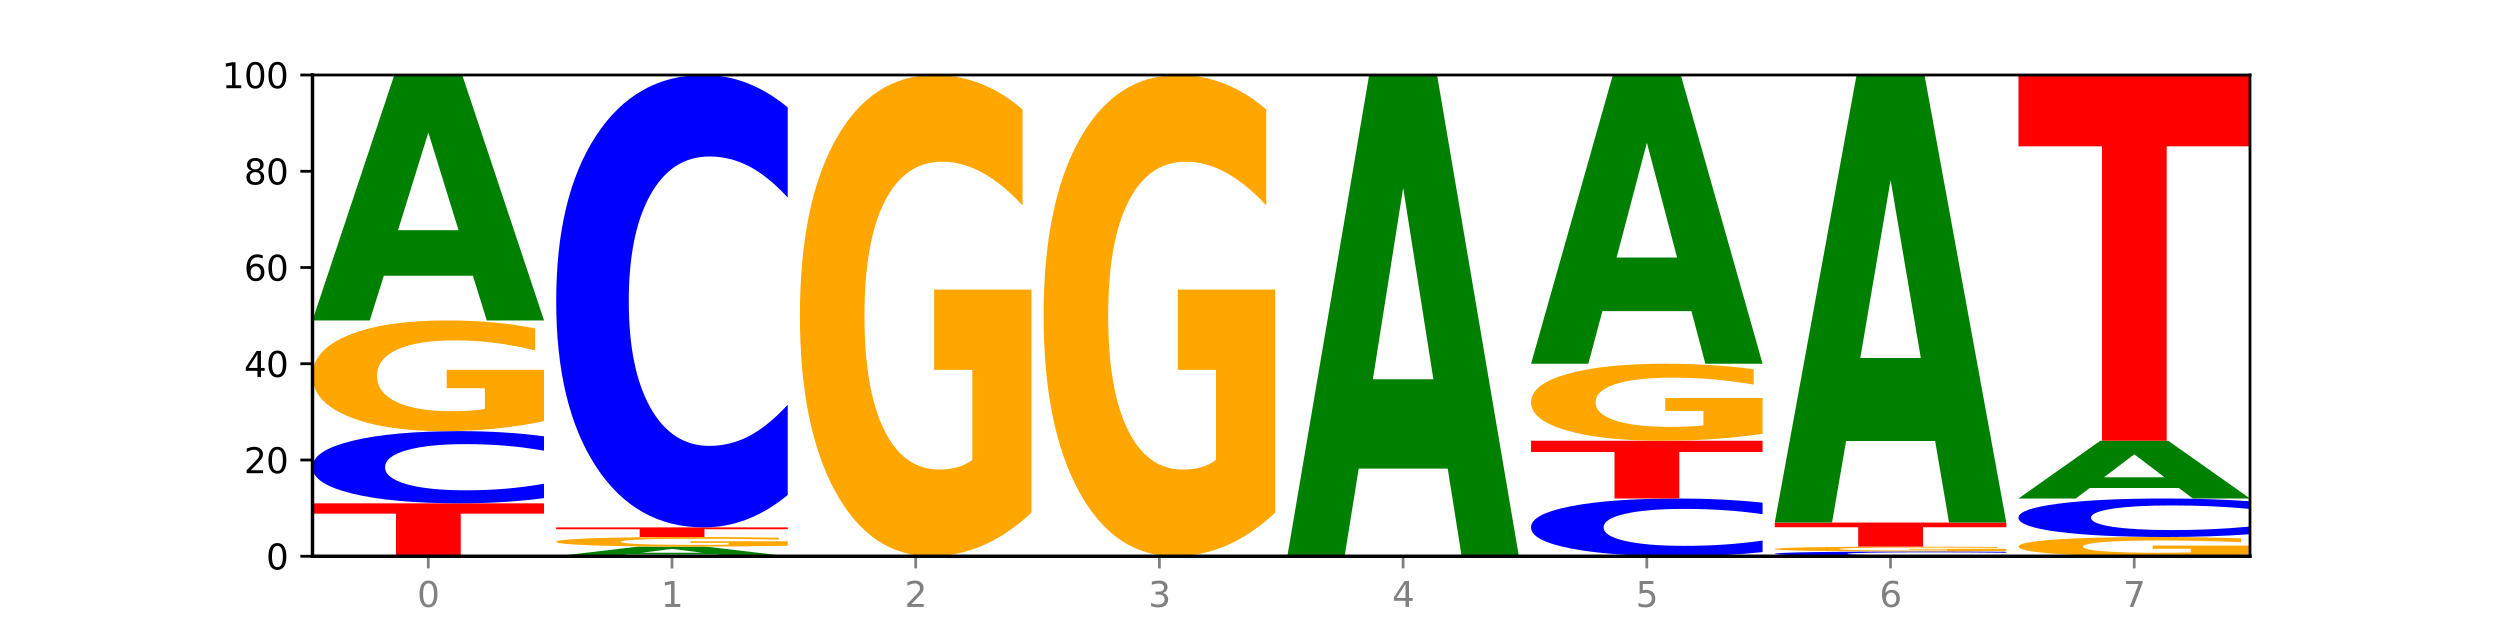
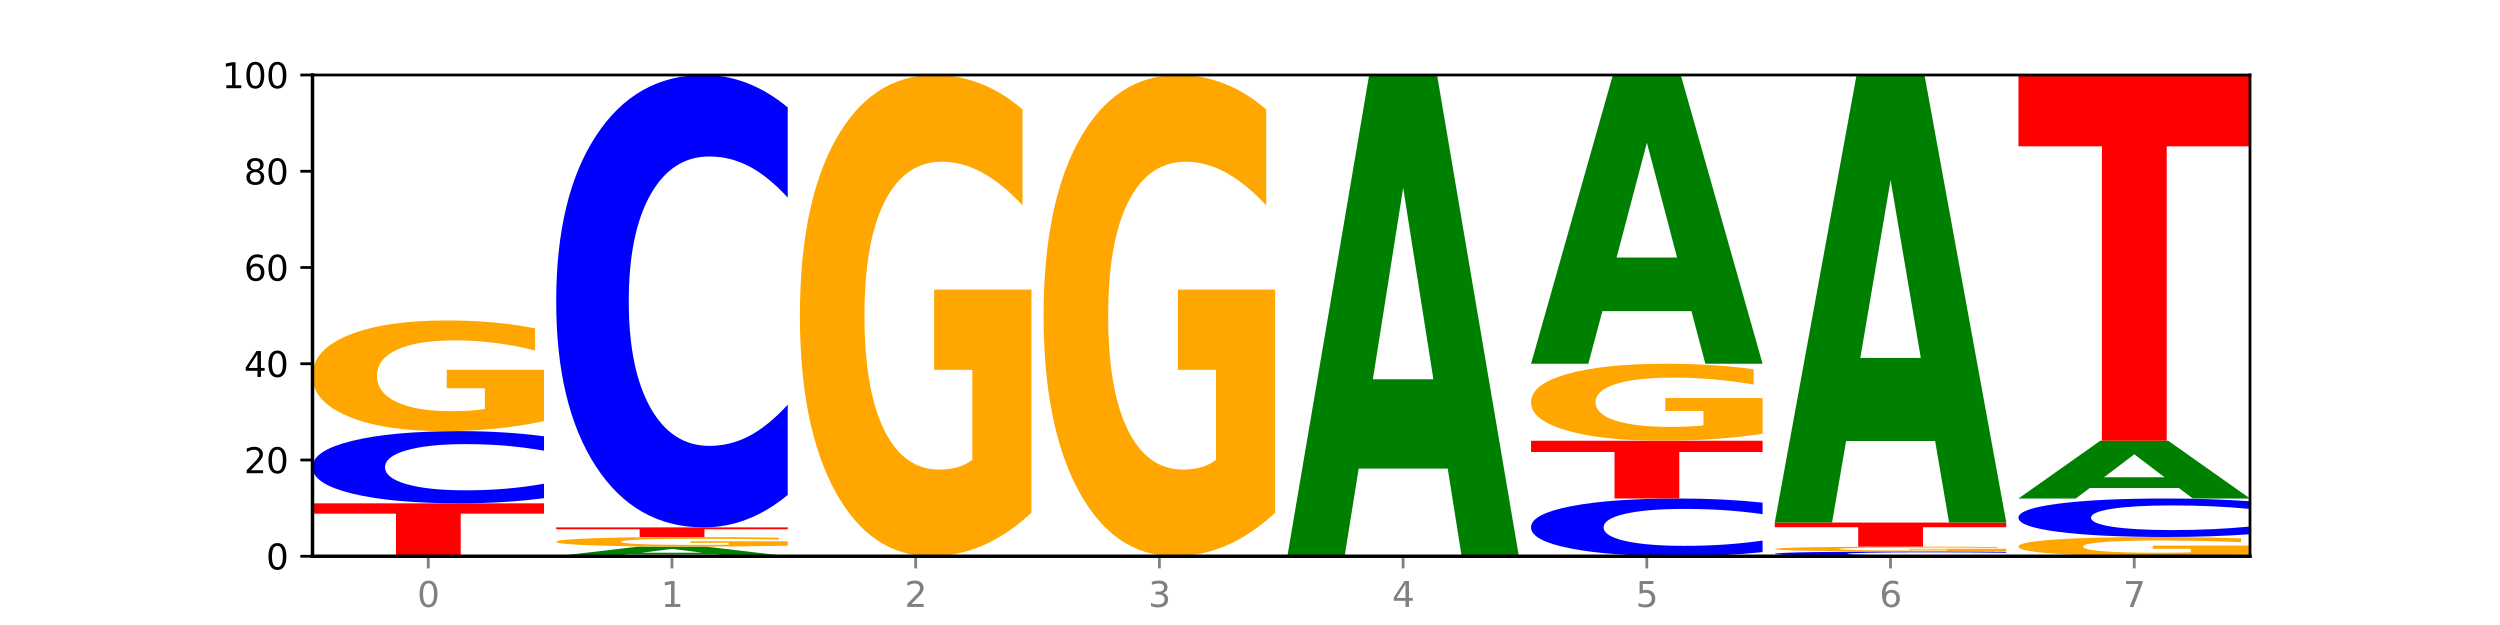
<svg xmlns="http://www.w3.org/2000/svg" xmlns:xlink="http://www.w3.org/1999/xlink" width="720pt" height="180pt" viewBox="0 0 720 180" version="1.1">
  <defs>
    <style type="text/css">*{stroke-linejoin: round; stroke-linecap: butt}</style>
  </defs>
  <g id="figure_1">
    <g id="patch_1">
      <path d="M 0 180  L 720 180  L 720 0  L 0 0  z " style="fill: #ffffff" />
    </g>
    <g id="axes_1">
      <g id="patch_2">
        <path d="M 90 160.2  L 648 160.2  L 648 21.6  L 90 21.6  z " style="fill: #ffffff" />
      </g>
      <g id="line2d_1">
        <path d="M 90 160.2  L 648 160.2  " clip-path="url(#p1ca7d57ea6)" style="fill: none; stroke: #000000; stroke-width: 0.5; stroke-linecap: square" />
      </g>
      <g id="patch_3">
        <path d="M 90 144.954  L 156.679 144.954  L 156.679 147.927  L 132.69 147.927  L 132.69 160.2  L 114.036 160.2  L 114.036 147.927  L 90 147.927  L 90 144.954  z " clip-path="url(#p1ca7d57ea6)" style="fill: #ff0000" />
      </g>
      <g id="patch_4">
        <path d="M 156.679 143.464  Q 151.102 144.202 145.07 144.576  Q 139.039 144.954 132.47 144.954  Q 112.882 144.954 101.441 142.154  Q 90 139.354 90 134.565  Q 90 129.76 101.441 126.964  Q 112.882 124.164 132.47 124.164  Q 139.039 124.164 145.07 124.542  Q 151.102 124.916 156.679 125.654  L 156.679 129.798  Q 151.051 128.819 145.591 128.364  Q 140.131 127.909 134.1 127.909  Q 123.281 127.909 117.082 129.683  Q 110.899 131.452 110.899 134.565  Q 110.899 137.666 117.082 139.44  Q 123.281 141.209 134.1 141.209  Q 140.131 141.209 145.591 140.754  Q 151.051 140.294 156.679 139.315  L 156.679 143.464  z " clip-path="url(#p1ca7d57ea6)" style="fill: #0000ff" />
      </g>
      <g id="patch_5">
        <path d="M 156.679 121.28  Q 149.955 122.722 142.722 123.446  Q 135.489 124.164 127.778 124.164  Q 110.353 124.164 100.177 119.871  Q 90 115.577 90 108.235  Q 90 100.807 100.356 96.546  Q 110.727 92.286 128.764 92.286  Q 135.713 92.286 142.079 92.865  Q 148.46 93.438 154.109 94.571  L 154.109 100.926  Q 148.281 99.47 142.513 98.752  Q 136.744 98.028 130.946 98.028  Q 120.216 98.028 114.403 100.675  Q 108.59 103.316 108.59 108.235  Q 108.59 113.108 114.194 115.768  Q 119.798 118.422 130.109 118.422  Q 132.919 118.422 135.325 118.27  Q 137.731 118.112 139.643 117.783  L 139.643 111.817  L 128.66 111.817  L 128.66 106.503  L 156.679 106.503  L 156.679 121.28  z " clip-path="url(#p1ca7d57ea6)" style="fill: #ffa600" />
      </g>
      <g id="patch_6">
-         <path d="M 136.189 79.409  L 110.545 79.409  L 106.496 92.286  L 90 92.286  L 113.558 21.6  L 133.121 21.6  L 156.679 92.286  L 140.197 92.286  L 136.189 79.409  z M 114.635 66.29  L 132.058 66.29  L 123.36 38.173  L 114.635 66.29  z " clip-path="url(#p1ca7d57ea6)" style="fill: #008000" />
-       </g>
+         </g>
      <g id="patch_7">
        <path d="M 206.377 159.695  L 180.734 159.695  L 176.685 160.2  L 160.189 160.2  L 183.747 157.428  L 203.31 157.428  L 226.868 160.2  L 210.386 160.2  L 206.377 159.695  z M 184.824 159.181  L 202.247 159.181  L 193.549 158.078  L 184.824 159.181  z " clip-path="url(#p1ca7d57ea6)" style="fill: #008000" />
      </g>
      <g id="patch_8">
        <path d="M 226.868 157.177  Q 220.143 157.303 212.91 157.366  Q 205.678 157.428 197.967 157.428  Q 180.542 157.428 170.365 157.055  Q 160.189 156.681 160.189 156.043  Q 160.189 155.397 170.545 155.026  Q 180.916 154.656 198.953 154.656  Q 205.902 154.656 212.268 154.706  Q 218.649 154.756 224.298 154.855  L 224.298 155.407  Q 218.47 155.281 212.701 155.218  Q 206.933 155.155 201.135 155.155  Q 190.405 155.155 184.592 155.386  Q 178.779 155.615 178.779 156.043  Q 178.779 156.467 184.383 156.698  Q 189.987 156.929 200.298 156.929  Q 203.107 156.929 205.513 156.916  Q 207.919 156.902 209.832 156.873  L 209.832 156.354  L 198.848 156.354  L 198.848 155.892  L 226.868 155.892  L 226.868 157.177  z " clip-path="url(#p1ca7d57ea6)" style="fill: #ffa600" />
      </g>
      <g id="patch_9">
        <path d="M 160.189 151.884  L 226.868 151.884  L 226.868 152.425  L 202.879 152.425  L 202.879 154.656  L 184.224 154.656  L 184.224 152.425  L 160.189 152.425  L 160.189 151.884  z " clip-path="url(#p1ca7d57ea6)" style="fill: #ff0000" />
      </g>
      <g id="patch_10">
        <path d="M 226.868 142.545  Q 221.29 147.174 215.259 149.516  Q 209.228 151.884 202.659 151.884  Q 183.07 151.884 171.629 134.337  Q 160.189 116.79 160.189 86.782  Q 160.189 56.667 171.629 39.147  Q 183.07 21.6 202.659 21.6  Q 209.228 21.6 215.259 23.968  Q 221.29 26.31 226.868 30.939  L 226.868 56.909  Q 221.24 50.773 215.78 47.921  Q 210.32 45.068 204.289 45.068  Q 193.47 45.068 187.27 56.183  Q 181.088 67.271 181.088 86.782  Q 181.088 106.213 187.27 117.328  Q 193.47 128.416 204.289 128.416  Q 210.32 128.416 215.78 125.563  Q 221.24 122.684 226.868 116.548  L 226.868 142.545  z " clip-path="url(#p1ca7d57ea6)" style="fill: #0000ff" />
      </g>
      <g id="patch_11">
        <path d="M 297.057 147.66  Q 290.332 153.93 283.099 157.079  Q 275.866 160.2 268.155 160.2  Q 250.731 160.2 240.554 141.533  Q 230.377 122.866 230.377 90.943  Q 230.377 58.648 240.733 40.124  Q 251.104 21.6 269.142 21.6  Q 276.09 21.6 282.457 24.119  Q 288.838 26.61 294.486 31.535  L 294.486 59.163  Q 288.658 52.836 282.89 49.715  Q 277.122 46.566 271.323 46.566  Q 260.594 46.566 254.781 58.075  Q 248.967 69.556 248.967 90.943  Q 248.967 112.129 254.571 123.696  Q 260.175 135.234 270.487 135.234  Q 273.296 135.234 275.702 134.576  Q 278.108 133.889 280.021 132.457  L 280.021 106.518  L 269.037 106.518  L 269.037 83.413  L 297.057 83.413  L 297.057 147.66  z " clip-path="url(#p1ca7d57ea6)" style="fill: #ffa600" />
      </g>
      <g id="patch_12">
        <path d="M 367.245 147.66  Q 360.521 153.93 353.288 157.079  Q 346.055 160.2 338.344 160.2  Q 320.919 160.2 310.743 141.533  Q 300.566 122.866 300.566 90.943  Q 300.566 58.648 310.922 40.124  Q 321.293 21.6 339.33 21.6  Q 346.279 21.6 352.645 24.119  Q 359.026 26.61 364.675 31.535  L 364.675 59.163  Q 358.847 52.836 353.079 49.715  Q 347.31 46.566 341.512 46.566  Q 330.782 46.566 324.969 58.075  Q 319.156 69.556 319.156 90.943  Q 319.156 112.129 324.76 123.696  Q 330.364 135.234 340.675 135.234  Q 343.485 135.234 345.891 134.576  Q 348.297 133.889 350.209 132.457  L 350.209 106.518  L 339.226 106.518  L 339.226 83.413  L 367.245 83.413  L 367.245 147.66  z " clip-path="url(#p1ca7d57ea6)" style="fill: #ffa600" />
      </g>
      <g id="patch_13">
        <path d="M 416.943 134.951  L 391.3 134.951  L 387.251 160.2  L 370.755 160.2  L 394.313 21.6  L 413.876 21.6  L 437.434 160.2  L 420.952 160.2  L 416.943 134.951  z M 395.39 109.228  L 412.813 109.228  L 404.115 54.096  L 395.39 109.228  z " clip-path="url(#p1ca7d57ea6)" style="fill: #008000" />
      </g>
      <g id="patch_14">
        <path d="M 507.623 159.008  Q 502.045 159.599 496.014 159.898  Q 489.983 160.2 483.414 160.2  Q 463.825 160.2 452.384 157.96  Q 440.943 155.72 440.943 151.889  Q 440.943 148.045 452.384 145.808  Q 463.825 143.568 483.414 143.568  Q 489.983 143.568 496.014 143.87  Q 502.045 144.169 507.623 144.76  L 507.623 148.076  Q 501.995 147.292 496.535 146.928  Q 491.075 146.564 485.043 146.564  Q 474.224 146.564 468.025 147.983  Q 461.843 149.398 461.843 151.889  Q 461.843 154.37 468.025 155.789  Q 474.224 157.204 485.043 157.204  Q 491.075 157.204 496.535 156.84  Q 501.995 156.472 507.623 155.689  L 507.623 159.008  z " clip-path="url(#p1ca7d57ea6)" style="fill: #0000ff" />
      </g>
      <g id="patch_15">
        <path d="M 440.943 126.936  L 507.623 126.936  L 507.623 130.18  L 483.634 130.18  L 483.634 143.568  L 464.979 143.568  L 464.979 130.18  L 440.943 130.18  L 440.943 126.936  z " clip-path="url(#p1ca7d57ea6)" style="fill: #ff0000" />
      </g>
      <g id="patch_16">
        <path d="M 507.623 124.93  Q 500.898 125.933 493.665 126.437  Q 486.432 126.936 478.721 126.936  Q 461.297 126.936 451.12 123.949  Q 440.943 120.963 440.943 115.855  Q 440.943 110.688 451.299 107.724  Q 461.67 104.76 479.708 104.76  Q 486.656 104.76 493.023 105.163  Q 499.404 105.562 505.052 106.35  L 505.052 110.77  Q 499.224 109.758 493.456 109.258  Q 487.688 108.755 481.889 108.755  Q 471.16 108.755 465.347 110.596  Q 459.533 112.433 459.533 115.855  Q 459.533 119.245 465.137 121.095  Q 470.741 122.941 481.053 122.941  Q 483.862 122.941 486.268 122.836  Q 488.674 122.726 490.587 122.497  L 490.587 118.347  L 479.603 118.347  L 479.603 114.65  L 507.623 114.65  L 507.623 124.93  z " clip-path="url(#p1ca7d57ea6)" style="fill: #ffa600" />
      </g>
      <g id="patch_17">
        <path d="M 487.132 89.611  L 461.488 89.611  L 457.439 104.76  L 440.943 104.76  L 464.501 21.6  L 484.065 21.6  L 507.623 104.76  L 491.14 104.76  L 487.132 89.611  z M 465.578 74.177  L 483.001 74.177  L 474.303 41.098  L 465.578 74.177  z " clip-path="url(#p1ca7d57ea6)" style="fill: #008000" />
      </g>
      <g id="patch_18">
        <path d="M 577.811 160.101  Q 572.234 160.15 566.203 160.175  Q 560.171 160.2 553.603 160.2  Q 534.014 160.2 522.573 160.013  Q 511.132 159.827 511.132 159.507  Q 511.132 159.187 522.573 159.001  Q 534.014 158.814 553.603 158.814  Q 560.171 158.814 566.203 158.839  Q 572.234 158.864 577.811 158.913  L 577.811 159.19  Q 572.183 159.124 566.723 159.094  Q 561.263 159.064 555.232 159.064  Q 544.413 159.064 538.214 159.182  Q 532.031 159.3 532.031 159.507  Q 532.031 159.714 538.214 159.832  Q 544.413 159.95 555.232 159.95  Q 561.263 159.95 566.723 159.92  Q 572.183 159.889 577.811 159.824  L 577.811 160.101  z " clip-path="url(#p1ca7d57ea6)" style="fill: #0000ff" />
      </g>
      <g id="patch_19">
        <path d="M 577.811 158.689  Q 571.087 158.751 563.854 158.783  Q 556.621 158.814 548.91 158.814  Q 531.486 158.814 521.309 158.627  Q 511.132 158.441 511.132 158.121  Q 511.132 157.798 521.488 157.613  Q 531.859 157.428 549.896 157.428  Q 556.845 157.428 563.211 157.453  Q 569.592 157.478 575.241 157.527  L 575.241 157.804  Q 569.413 157.74 563.645 157.709  Q 557.876 157.678 552.078 157.678  Q 541.348 157.678 535.535 157.793  Q 529.722 157.908 529.722 158.121  Q 529.722 158.333 535.326 158.449  Q 540.93 158.564 551.241 158.564  Q 554.051 158.564 556.457 158.558  Q 558.863 158.551 560.775 158.537  L 560.775 158.277  L 549.792 158.277  L 549.792 158.046  L 577.811 158.046  L 577.811 158.689  z " clip-path="url(#p1ca7d57ea6)" style="fill: #ffa600" />
      </g>
      <g id="patch_20">
        <path d="M 511.132 150.498  L 577.811 150.498  L 577.811 151.85  L 553.822 151.85  L 553.822 157.428  L 535.168 157.428  L 535.168 151.85  L 511.132 151.85  L 511.132 150.498  z " clip-path="url(#p1ca7d57ea6)" style="fill: #ff0000" />
      </g>
      <g id="patch_21">
        <path d="M 557.321 127.017  L 531.677 127.017  L 527.628 150.498  L 511.132 150.498  L 534.69 21.6  L 554.253 21.6  L 577.811 150.498  L 561.329 150.498  L 557.321 127.017  z M 535.767 103.094  L 553.19 103.094  L 544.492 51.822  L 535.767 103.094  z " clip-path="url(#p1ca7d57ea6)" style="fill: #008000" />
      </g>
      <g id="patch_22">
        <path d="M 648 159.698  Q 641.275 159.949 634.042 160.075  Q 626.81 160.2 619.099 160.2  Q 601.674 160.2 591.497 159.453  Q 581.321 158.707 581.321 157.43  Q 581.321 156.138 591.677 155.397  Q 602.048 154.656 620.085 154.656  Q 627.034 154.656 633.4 154.757  Q 639.781 154.856 645.43 155.053  L 645.43 156.159  Q 639.602 155.905 633.833 155.781  Q 628.065 155.655 622.267 155.655  Q 611.537 155.655 605.724 156.115  Q 599.911 156.574 599.911 157.43  Q 599.911 158.277 605.515 158.74  Q 611.119 159.201 621.43 159.201  Q 624.239 159.201 626.645 159.175  Q 629.051 159.148 630.964 159.09  L 630.964 158.053  L 619.98 158.053  L 619.98 157.129  L 648 157.129  L 648 159.698  z " clip-path="url(#p1ca7d57ea6)" style="fill: #ffa600" />
      </g>
      <g id="patch_23">
        <path d="M 648 153.861  Q 642.422 154.255 636.391 154.454  Q 630.36 154.656 623.791 154.656  Q 604.202 154.656 592.762 153.163  Q 581.321 151.669 581.321 149.115  Q 581.321 146.552 592.762 145.061  Q 604.202 143.568 623.791 143.568  Q 630.36 143.568 636.391 143.77  Q 642.422 143.969 648 144.363  L 648 146.573  Q 642.372 146.051 636.912 145.808  Q 631.452 145.565 625.421 145.565  Q 614.602 145.565 608.402 146.511  Q 602.22 147.455 602.22 149.115  Q 602.22 150.769 608.402 151.715  Q 614.602 152.659 625.421 152.659  Q 631.452 152.659 636.912 152.416  Q 642.372 152.171 648 151.649  L 648 153.861  z " clip-path="url(#p1ca7d57ea6)" style="fill: #0000ff" />
      </g>
      <g id="patch_24">
        <path d="M 627.51 140.538  L 601.866 140.538  L 597.817 143.568  L 581.321 143.568  L 604.879 126.936  L 624.442 126.936  L 648 143.568  L 631.518 143.568  L 627.51 140.538  z M 605.956 137.451  L 623.379 137.451  L 614.681 130.836  L 605.956 137.451  z " clip-path="url(#p1ca7d57ea6)" style="fill: #008000" />
      </g>
      <g id="patch_25">
        <path d="M 581.321 21.6  L 648 21.6  L 648 42.143  L 624.011 42.143  L 624.011 126.936  L 605.356 126.936  L 605.356 42.143  L 581.321 42.143  L 581.321 21.6  z " clip-path="url(#p1ca7d57ea6)" style="fill: #ff0000" />
      </g>
      <g id="matplotlib.axis_1">
        <g id="xtick_1">
          <g id="line2d_2">
            <defs>
              <path id="m7cc596005a" d="M 0 0  L 0 3.5  " style="stroke: #808080; stroke-width: 0.8" />
            </defs>
            <g>
              <use xlink:href="#m7cc596005a" x="123.34" y="160.2" style="fill: #808080; stroke: #808080; stroke-width: 0.8" />
            </g>
          </g>
          <g id="text_1">
            <g style="fill: #808080" transform="translate(120.158 174.798) scale(0.1 -0.1)">
              <defs>
                <path id="DejaVuSans-30" d="M 2034 4250  Q 1547 4250 1301 3770  Q 1056 3291 1056 2328  Q 1056 1369 1301 889  Q 1547 409 2034 409  Q 2525 409 2770 889  Q 3016 1369 3016 2328  Q 3016 3291 2770 3770  Q 2525 4250 2034 4250  z M 2034 4750  Q 2819 4750 3233 4129  Q 3647 3509 3647 2328  Q 3647 1150 3233 529  Q 2819 -91 2034 -91  Q 1250 -91 836 529  Q 422 1150 422 2328  Q 422 3509 836 4129  Q 1250 4750 2034 4750  z " transform="scale(0.016)" />
              </defs>
              <use xlink:href="#DejaVuSans-30" />
            </g>
          </g>
        </g>
        <g id="xtick_2">
          <g id="line2d_3">
            <g>
              <use xlink:href="#m7cc596005a" x="193.528" y="160.2" style="fill: #808080; stroke: #808080; stroke-width: 0.8" />
            </g>
          </g>
          <g id="text_2">
            <g style="fill: #808080" transform="translate(190.347 174.798) scale(0.1 -0.1)">
              <defs>
                <path id="DejaVuSans-31" d="M 794 531  L 1825 531  L 1825 4091  L 703 3866  L 703 4441  L 1819 4666  L 2450 4666  L 2450 531  L 3481 531  L 3481 0  L 794 0  L 794 531  z " transform="scale(0.016)" />
              </defs>
              <use xlink:href="#DejaVuSans-31" />
            </g>
          </g>
        </g>
        <g id="xtick_3">
          <g id="line2d_4">
            <g>
              <use xlink:href="#m7cc596005a" x="263.717" y="160.2" style="fill: #808080; stroke: #808080; stroke-width: 0.8" />
            </g>
          </g>
          <g id="text_3">
            <g style="fill: #808080" transform="translate(260.536 174.798) scale(0.1 -0.1)">
              <defs>
                <path id="DejaVuSans-32" d="M 1228 531  L 3431 531  L 3431 0  L 469 0  L 469 531  Q 828 903 1448 1529  Q 2069 2156 2228 2338  Q 2531 2678 2651 2914  Q 2772 3150 2772 3378  Q 2772 3750 2511 3984  Q 2250 4219 1831 4219  Q 1534 4219 1204 4116  Q 875 4013 500 3803  L 500 4441  Q 881 4594 1212 4672  Q 1544 4750 1819 4750  Q 2544 4750 2975 4387  Q 3406 4025 3406 3419  Q 3406 3131 3298 2873  Q 3191 2616 2906 2266  Q 2828 2175 2409 1742  Q 1991 1309 1228 531  z " transform="scale(0.016)" />
              </defs>
              <use xlink:href="#DejaVuSans-32" />
            </g>
          </g>
        </g>
        <g id="xtick_4">
          <g id="line2d_5">
            <g>
              <use xlink:href="#m7cc596005a" x="333.906" y="160.2" style="fill: #808080; stroke: #808080; stroke-width: 0.8" />
            </g>
          </g>
          <g id="text_4">
            <g style="fill: #808080" transform="translate(330.724 174.798) scale(0.1 -0.1)">
              <defs>
                <path id="DejaVuSans-33" d="M 2597 2516  Q 3050 2419 3304 2112  Q 3559 1806 3559 1356  Q 3559 666 3084 287  Q 2609 -91 1734 -91  Q 1441 -91 1130 -33  Q 819 25 488 141  L 488 750  Q 750 597 1062 519  Q 1375 441 1716 441  Q 2309 441 2620 675  Q 2931 909 2931 1356  Q 2931 1769 2642 2001  Q 2353 2234 1838 2234  L 1294 2234  L 1294 2753  L 1863 2753  Q 2328 2753 2575 2939  Q 2822 3125 2822 3475  Q 2822 3834 2567 4026  Q 2313 4219 1838 4219  Q 1578 4219 1281 4162  Q 984 4106 628 3988  L 628 4550  Q 988 4650 1302 4700  Q 1616 4750 1894 4750  Q 2613 4750 3031 4423  Q 3450 4097 3450 3541  Q 3450 3153 3228 2886  Q 3006 2619 2597 2516  z " transform="scale(0.016)" />
              </defs>
              <use xlink:href="#DejaVuSans-33" />
            </g>
          </g>
        </g>
        <g id="xtick_5">
          <g id="line2d_6">
            <g>
              <use xlink:href="#m7cc596005a" x="404.094" y="160.2" style="fill: #808080; stroke: #808080; stroke-width: 0.8" />
            </g>
          </g>
          <g id="text_5">
            <g style="fill: #808080" transform="translate(400.913 174.798) scale(0.1 -0.1)">
              <defs>
                <path id="DejaVuSans-34" d="M 2419 4116  L 825 1625  L 2419 1625  L 2419 4116  z M 2253 4666  L 3047 4666  L 3047 1625  L 3713 1625  L 3713 1100  L 3047 1100  L 3047 0  L 2419 0  L 2419 1100  L 313 1100  L 313 1709  L 2253 4666  z " transform="scale(0.016)" />
              </defs>
              <use xlink:href="#DejaVuSans-34" />
            </g>
          </g>
        </g>
        <g id="xtick_6">
          <g id="line2d_7">
            <g>
              <use xlink:href="#m7cc596005a" x="474.283" y="160.2" style="fill: #808080; stroke: #808080; stroke-width: 0.8" />
            </g>
          </g>
          <g id="text_6">
            <g style="fill: #808080" transform="translate(471.102 174.798) scale(0.1 -0.1)">
              <defs>
                <path id="DejaVuSans-35" d="M 691 4666  L 3169 4666  L 3169 4134  L 1269 4134  L 1269 2991  Q 1406 3038 1543 3061  Q 1681 3084 1819 3084  Q 2600 3084 3056 2656  Q 3513 2228 3513 1497  Q 3513 744 3044 326  Q 2575 -91 1722 -91  Q 1428 -91 1123 -41  Q 819 9 494 109  L 494 744  Q 775 591 1075 516  Q 1375 441 1709 441  Q 2250 441 2565 725  Q 2881 1009 2881 1497  Q 2881 1984 2565 2268  Q 2250 2553 1709 2553  Q 1456 2553 1204 2497  Q 953 2441 691 2322  L 691 4666  z " transform="scale(0.016)" />
              </defs>
              <use xlink:href="#DejaVuSans-35" />
            </g>
          </g>
        </g>
        <g id="xtick_7">
          <g id="line2d_8">
            <g>
              <use xlink:href="#m7cc596005a" x="544.472" y="160.2" style="fill: #808080; stroke: #808080; stroke-width: 0.8" />
            </g>
          </g>
          <g id="text_7">
            <g style="fill: #808080" transform="translate(541.29 174.798) scale(0.1 -0.1)">
              <defs>
                <path id="DejaVuSans-36" d="M 2113 2584  Q 1688 2584 1439 2293  Q 1191 2003 1191 1497  Q 1191 994 1439 701  Q 1688 409 2113 409  Q 2538 409 2786 701  Q 3034 994 3034 1497  Q 3034 2003 2786 2293  Q 2538 2584 2113 2584  z M 3366 4563  L 3366 3988  Q 3128 4100 2886 4159  Q 2644 4219 2406 4219  Q 1781 4219 1451 3797  Q 1122 3375 1075 2522  Q 1259 2794 1537 2939  Q 1816 3084 2150 3084  Q 2853 3084 3261 2657  Q 3669 2231 3669 1497  Q 3669 778 3244 343  Q 2819 -91 2113 -91  Q 1303 -91 875 529  Q 447 1150 447 2328  Q 447 3434 972 4092  Q 1497 4750 2381 4750  Q 2619 4750 2861 4703  Q 3103 4656 3366 4563  z " transform="scale(0.016)" />
              </defs>
              <use xlink:href="#DejaVuSans-36" />
            </g>
          </g>
        </g>
        <g id="xtick_8">
          <g id="line2d_9">
            <g>
              <use xlink:href="#m7cc596005a" x="614.66" y="160.2" style="fill: #808080; stroke: #808080; stroke-width: 0.8" />
            </g>
          </g>
          <g id="text_8">
            <g style="fill: #808080" transform="translate(611.479 174.798) scale(0.1 -0.1)">
              <defs>
                <path id="DejaVuSans-37" d="M 525 4666  L 3525 4666  L 3525 4397  L 1831 0  L 1172 0  L 2766 4134  L 525 4134  L 525 4666  z " transform="scale(0.016)" />
              </defs>
              <use xlink:href="#DejaVuSans-37" />
            </g>
          </g>
        </g>
      </g>
      <g id="matplotlib.axis_2">
        <g id="ytick_1">
          <g id="line2d_10">
            <defs>
              <path id="m5b62874c21" d="M 0 0  L -3.5 0  " style="stroke: #000000; stroke-width: 0.8" />
            </defs>
            <g>
              <use xlink:href="#m5b62874c21" x="90" y="160.2" style="stroke: #000000; stroke-width: 0.8" />
            </g>
          </g>
          <g id="text_9">
            <g transform="translate(76.638 163.999) scale(0.1 -0.1)">
              <use xlink:href="#DejaVuSans-30" />
            </g>
          </g>
        </g>
        <g id="ytick_2">
          <g id="line2d_11">
            <g>
              <use xlink:href="#m5b62874c21" x="90" y="132.48" style="stroke: #000000; stroke-width: 0.8" />
            </g>
          </g>
          <g id="text_10">
            <g transform="translate(70.275 136.279) scale(0.1 -0.1)">
              <use xlink:href="#DejaVuSans-32" />
              <use xlink:href="#DejaVuSans-30" x="63.623" />
            </g>
          </g>
        </g>
        <g id="ytick_3">
          <g id="line2d_12">
            <g>
              <use xlink:href="#m5b62874c21" x="90" y="104.76" style="stroke: #000000; stroke-width: 0.8" />
            </g>
          </g>
          <g id="text_11">
            <g transform="translate(70.275 108.559) scale(0.1 -0.1)">
              <use xlink:href="#DejaVuSans-34" />
              <use xlink:href="#DejaVuSans-30" x="63.623" />
            </g>
          </g>
        </g>
        <g id="ytick_4">
          <g id="line2d_13">
            <g>
              <use xlink:href="#m5b62874c21" x="90" y="77.04" style="stroke: #000000; stroke-width: 0.8" />
            </g>
          </g>
          <g id="text_12">
            <g transform="translate(70.275 80.839) scale(0.1 -0.1)">
              <use xlink:href="#DejaVuSans-36" />
              <use xlink:href="#DejaVuSans-30" x="63.623" />
            </g>
          </g>
        </g>
        <g id="ytick_5">
          <g id="line2d_14">
            <g>
              <use xlink:href="#m5b62874c21" x="90" y="49.32" style="stroke: #000000; stroke-width: 0.8" />
            </g>
          </g>
          <g id="text_13">
            <g transform="translate(70.275 53.119) scale(0.1 -0.1)">
              <defs>
                <path id="DejaVuSans-38" d="M 2034 2216  Q 1584 2216 1326 1975  Q 1069 1734 1069 1313  Q 1069 891 1326 650  Q 1584 409 2034 409  Q 2484 409 2743 651  Q 3003 894 3003 1313  Q 3003 1734 2745 1975  Q 2488 2216 2034 2216  z M 1403 2484  Q 997 2584 770 2862  Q 544 3141 544 3541  Q 544 4100 942 4425  Q 1341 4750 2034 4750  Q 2731 4750 3128 4425  Q 3525 4100 3525 3541  Q 3525 3141 3298 2862  Q 3072 2584 2669 2484  Q 3125 2378 3379 2068  Q 3634 1759 3634 1313  Q 3634 634 3220 271  Q 2806 -91 2034 -91  Q 1263 -91 848 271  Q 434 634 434 1313  Q 434 1759 690 2068  Q 947 2378 1403 2484  z M 1172 3481  Q 1172 3119 1398 2916  Q 1625 2713 2034 2713  Q 2441 2713 2670 2916  Q 2900 3119 2900 3481  Q 2900 3844 2670 4047  Q 2441 4250 2034 4250  Q 1625 4250 1398 4047  Q 1172 3844 1172 3481  z " transform="scale(0.016)" />
              </defs>
              <use xlink:href="#DejaVuSans-38" />
              <use xlink:href="#DejaVuSans-30" x="63.623" />
            </g>
          </g>
        </g>
        <g id="ytick_6">
          <g id="line2d_15">
            <g>
              <use xlink:href="#m5b62874c21" x="90" y="21.6" style="stroke: #000000; stroke-width: 0.8" />
            </g>
          </g>
          <g id="text_14">
            <g transform="translate(63.913 25.399) scale(0.1 -0.1)">
              <use xlink:href="#DejaVuSans-31" />
              <use xlink:href="#DejaVuSans-30" x="63.623" />
              <use xlink:href="#DejaVuSans-30" x="127.246" />
            </g>
          </g>
        </g>
      </g>
      <g id="patch_26">
        <path d="M 90 160.2  L 90 21.6  " style="fill: none; stroke: #000000; stroke-linejoin: miter; stroke-linecap: square" />
      </g>
      <g id="patch_27">
        <path d="M 648 160.2  L 648 21.6  " style="fill: none; stroke: #000000; stroke-width: 0.8; stroke-linejoin: miter; stroke-linecap: square" />
      </g>
      <g id="patch_28">
        <path d="M 90 160.2  L 648 160.2  " style="fill: none; stroke: #000000; stroke-linejoin: miter; stroke-linecap: square" />
      </g>
      <g id="patch_29">
        <path d="M 90 21.6  L 648 21.6  " style="fill: none; stroke: #000000; stroke-width: 0.8; stroke-linejoin: miter; stroke-linecap: square" />
      </g>
    </g>
  </g>
  <defs>
    <clipPath id="p1ca7d57ea6">
      <rect x="90" y="21.6" width="558" height="138.6" />
    </clipPath>
  </defs>
</svg>